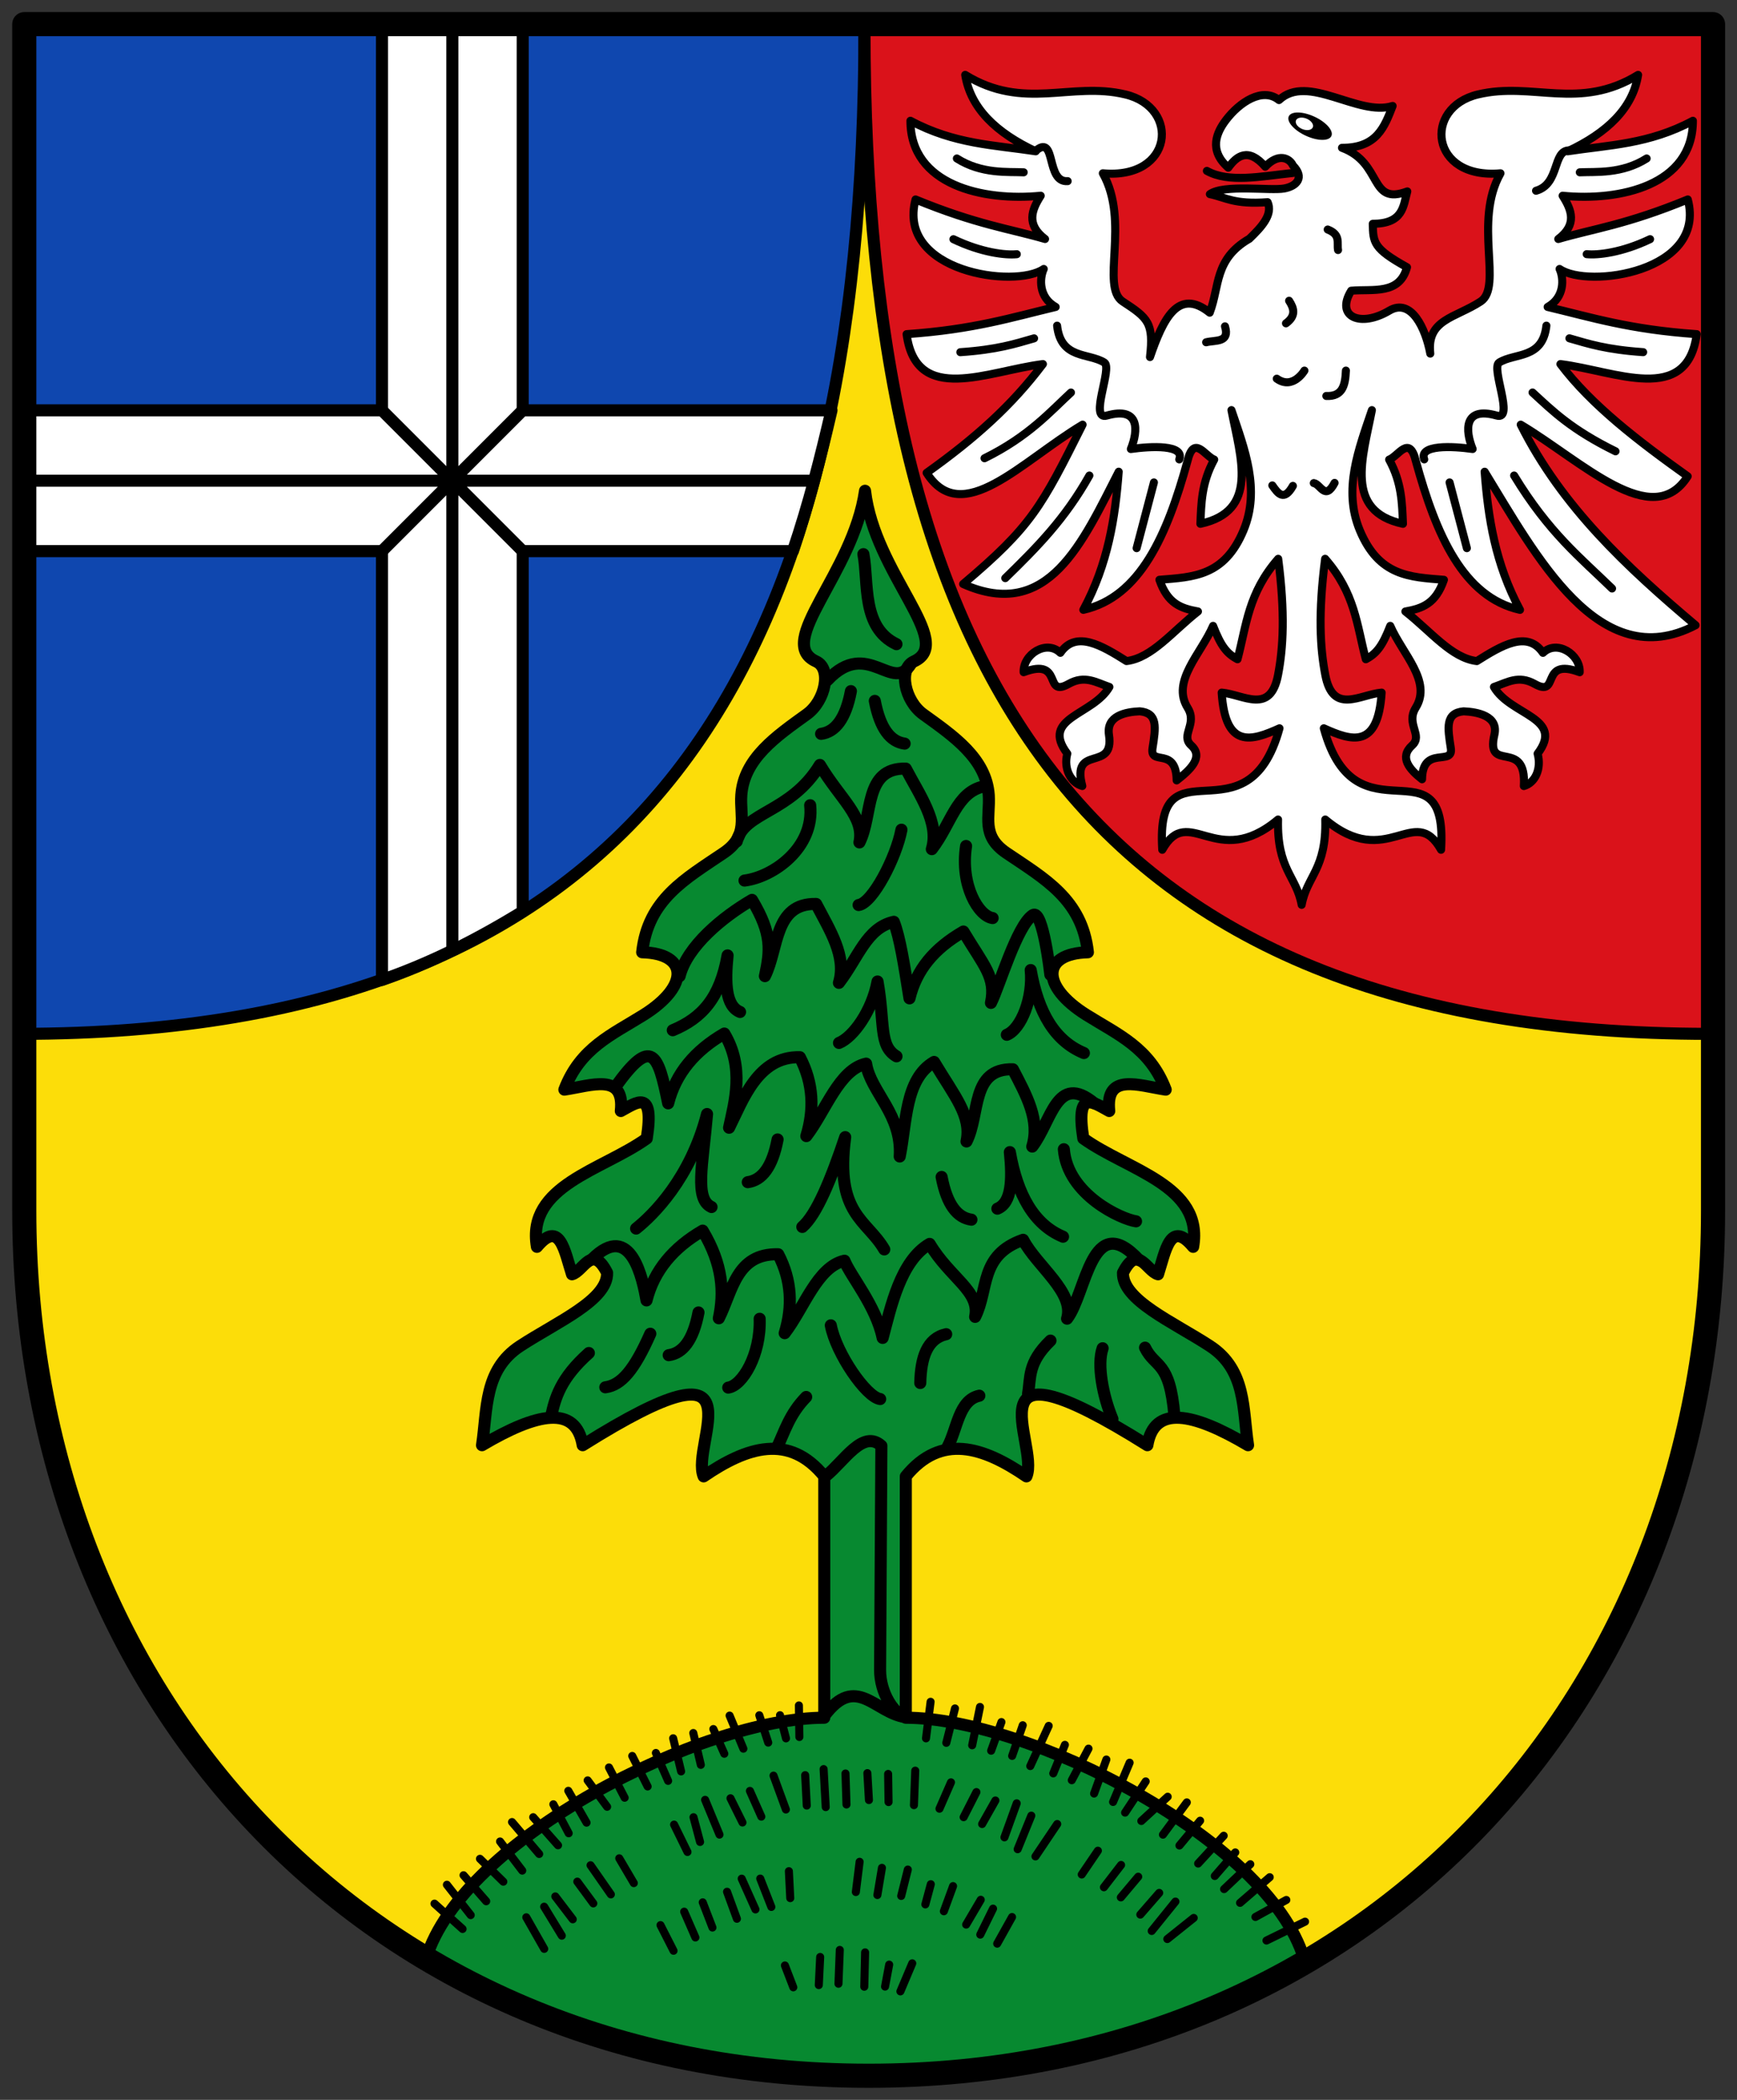
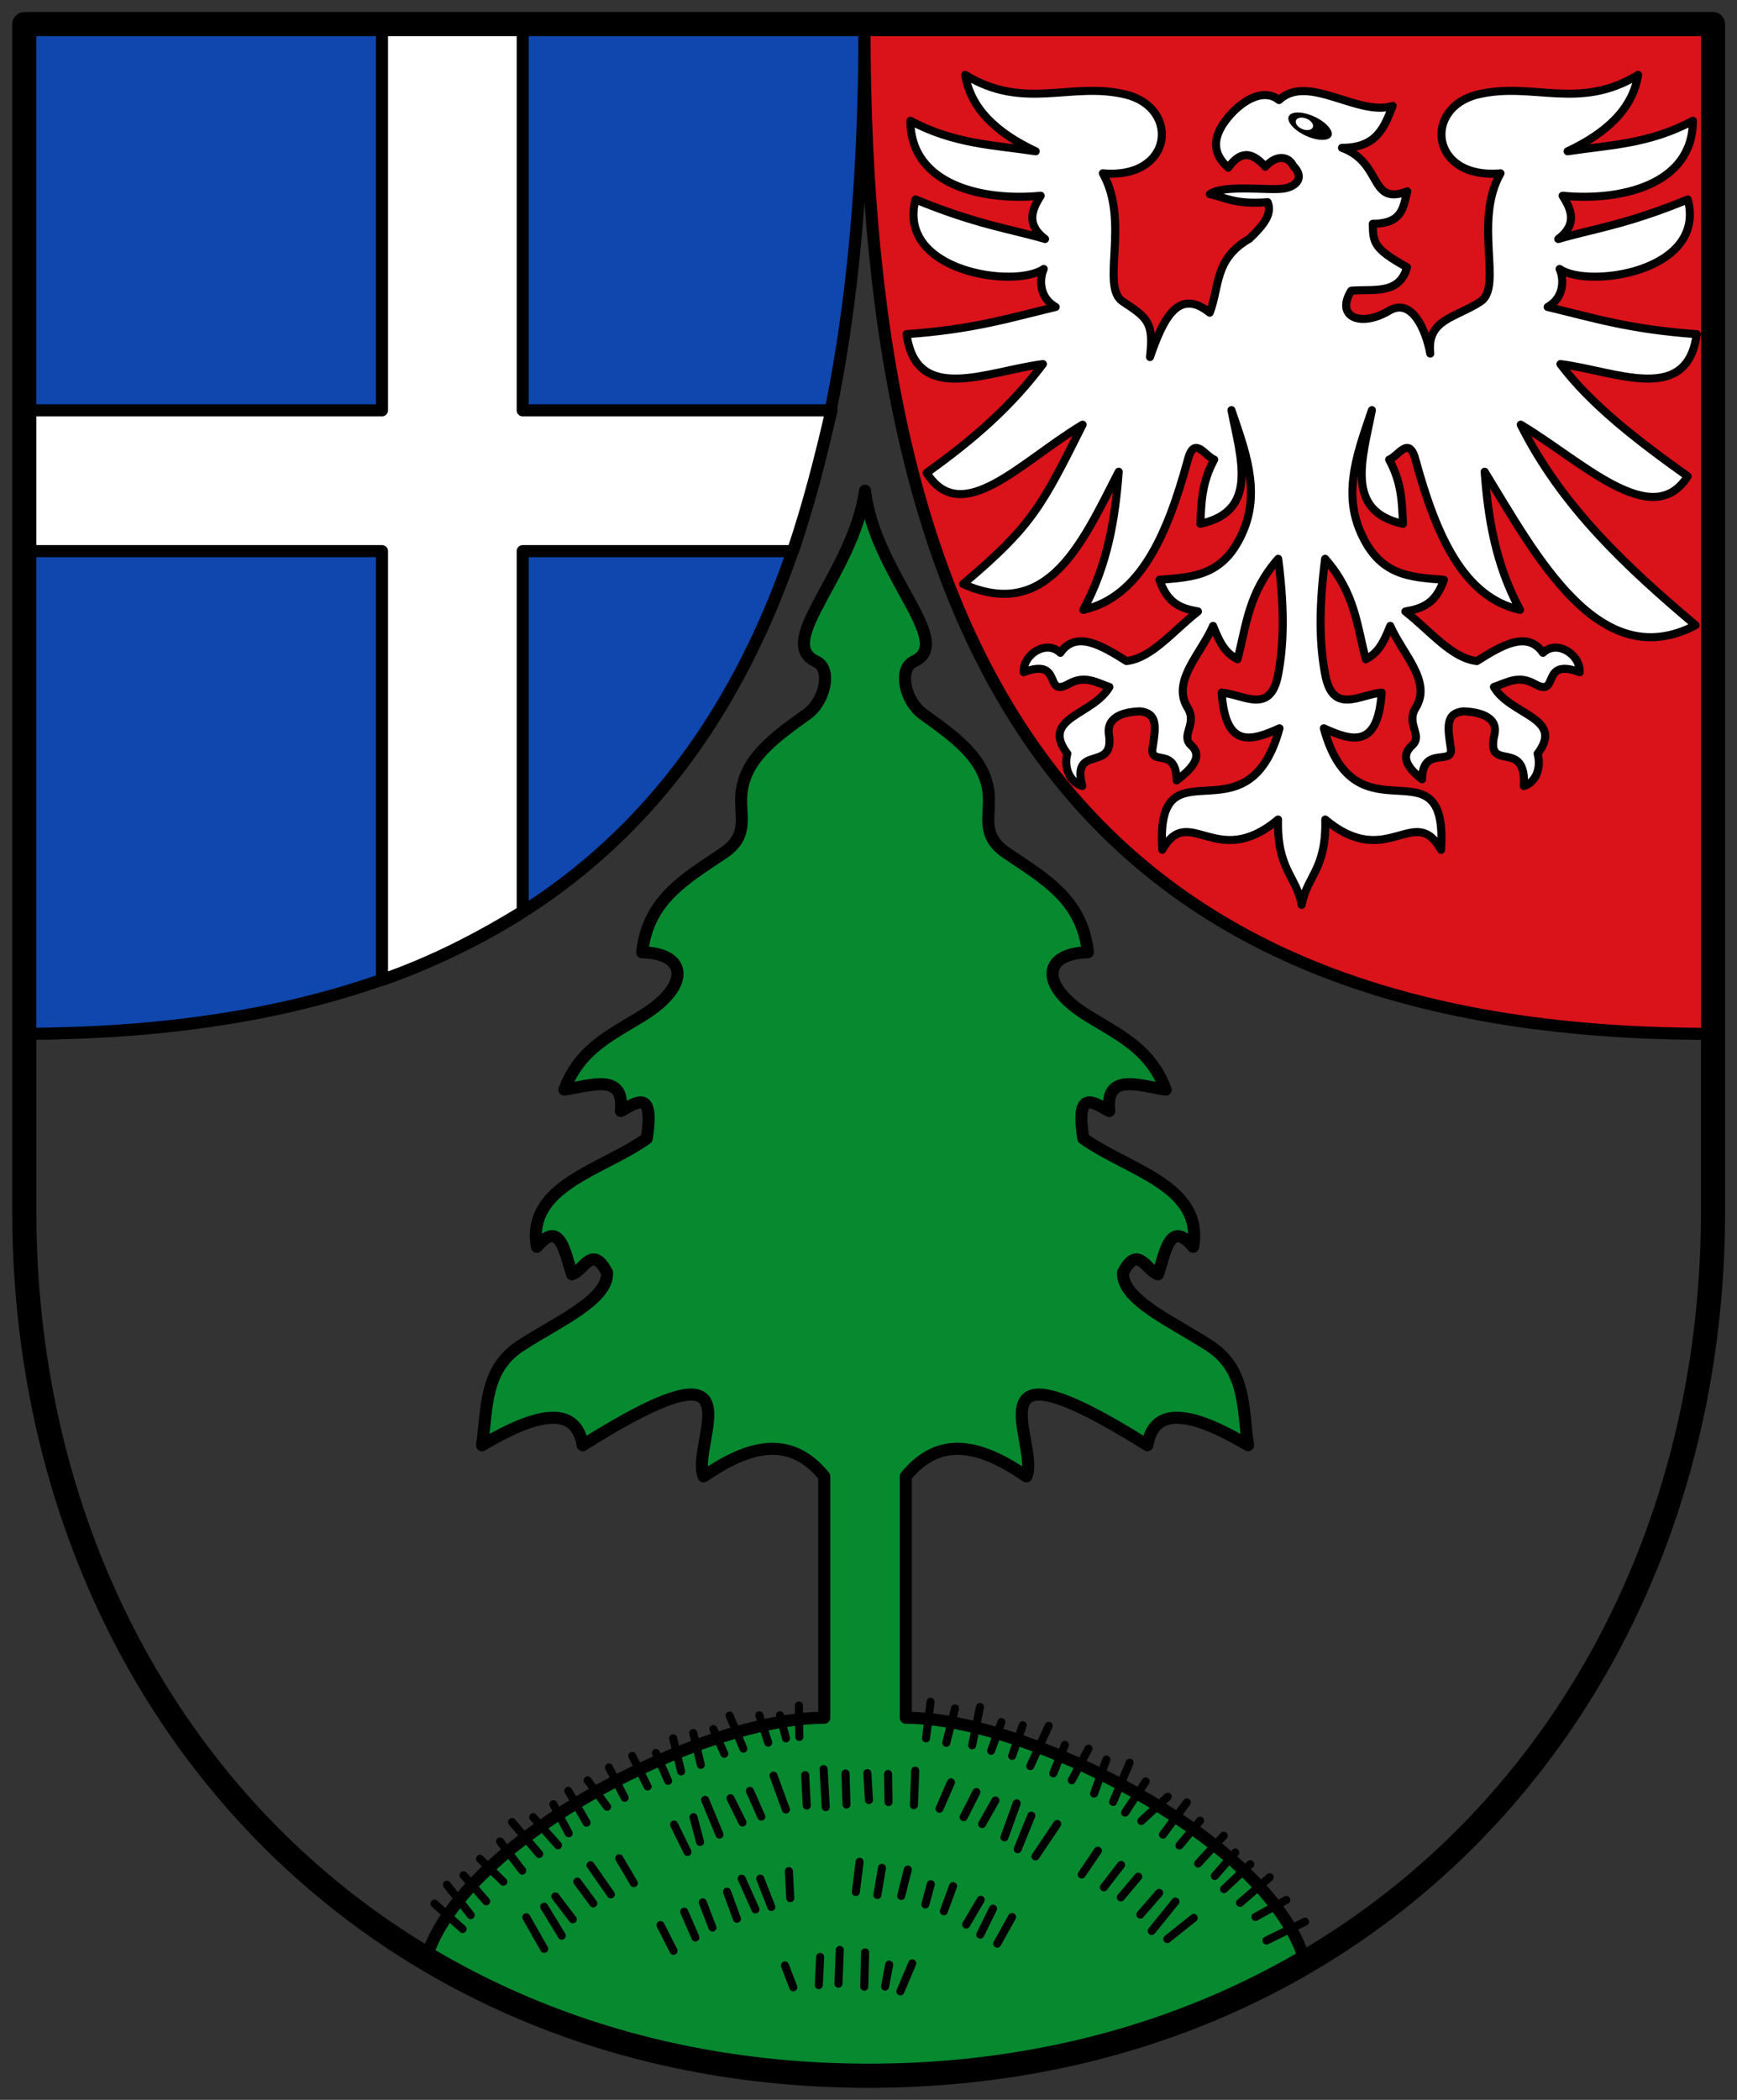
<svg xmlns="http://www.w3.org/2000/svg" height="522" width="432">
  <rect width="100%" height="100%" fill="#333333" stroke="none" />
  <defs>
    <clipPath>
      <path d="m0 0h841.89v595.28h-841.89v-595.28" />
    </clipPath>
    <clipPath>
      <path d="m744.8 8.515h73.13v53.989h-73.13v-53.989" />
    </clipPath>
    <clipPath>
      <path d="m260.79 641.99h66.898v83.17h-66.898v-83.17" />
    </clipPath>
    <clipPath>
      <path d="m51.38 756.36h35.27v43.744h-35.27v-43.744" />
    </clipPath>
  </defs>
-   <path d="m6.04 6h420v295c0 120-85 215-210 215-125 0-210-95-210-215v-295" fill="#fcdd09" />
  <g fill-rule="evenodd" stroke="#000" stroke-linejoin="round" stroke-linecap="round" stroke-width="3">
    <path d="m5 7h210c0 160-55 250-210 250" fill="#0f47af" />
    <path d="m425 7h-210c0 160 55 250 210 250z" fill="#da121a" />
    <path d="m5 102h90v-95h35v95h76.8c-2.701 11.667-5.646 23.333-9.6 35h-67.2v89.6c-11.314 6.959-22.928 12.82-35 17v-106.6h-90" fill="#fff" />
-     <path d="m112.5 7v229m-105.5-116.5h195.4m-72.4-17.5l-35 35m0-35l35 35" fill="none" />
    <path d="m227.3 164.42c-3.955 1.801-2.302 9.805 2.295 13.12 7.596 5.478 15.67 10.976 16.313 20.11.374 5.312-1.948 10.07 4.369 14.353 9.568 6.486 18.842 11.549 20.289 24.721-11.527.293-11.802 8.407-.379 15.554 7.883 4.933 15.773 8.198 19.727 18.589-6.69-.995-15.05-4.286-14.04 5.311-3.886-2.063-8.418-5.744-6.449 6.828 11.08 7.924 29.972 11.683 27.314 26.935-5.719-6.859-6.877 1.107-8.725 6.828-2.839-.783-5.03-7.681-8.725-.379-.215 6.812 12.472 12.226 21.624 18.209 9.06 5.922 8.13 15.761 9.484 24.658-13.795-8.174-23.357-9.997-25.04 0-45.791-28.745-26.685-.372-30.08 7.746-10.765-7.369-21.249-10.75-30 0v60c30 0 90 30 99.04 59.902-36.35 19.831-72.69 28.855-109.18 30.1-36.485-1.244-72.832-10.268-109.18-30.1 9.04-29.902 69.04-59.902 99.04-59.902v-60c-8.751-10.75-19.235-7.369-30 0-3.399-8.117 15.706-36.491-30.08-7.746-1.681-9.997-11.243-8.174-25.04 0 1.354-8.897.426-18.736 9.484-24.658 9.151-5.983 21.838-11.397 21.624-18.209-3.698-7.301-5.887-.403-8.725.379-1.848-5.721-3.01-13.687-8.725-6.828-2.658-15.252 16.232-19.01 27.314-26.935 1.969-12.573-2.564-8.892-6.449-6.828 1.013-9.597-7.346-6.306-14.04-5.311 3.954-10.391 11.843-13.656 19.727-18.589 11.422-7.147 11.148-15.261-.379-15.554 1.447-13.172 10.722-18.235 20.289-24.721 6.317-4.282 3.995-9.04 4.369-14.353.643-9.13 8.716-14.628 16.313-20.11 4.597-3.315 6.25-11.319 2.295-13.12-10.441-4.755 9.203-21.805 12.161-42.42 2.385 20.616 22.602 37.665 12.161 42.42z" fill="#078930" />
  </g>
  <g transform="translate(-5.158-10.89)">
    <g fill-rule="evenodd" stroke="#000" stroke-linejoin="round" stroke-linecap="round" stroke-width="2">
      <path d="m315.85 70.27c3.178-3.04 5.909-6.08 4.572-9.12-8.361.613-10.359-1.165-14.362-2 3.47-2.486 15.04-.785 18.465-1.404 3.146-.57 5.151-2.723 2.202-5.712-.825-1.82-3.584-3.215-6.891.297-4.235-4.877-7.06-2.718-9.203.24-5.01-4.382-2.829-8.873-.573-11.84 3.377-4.439 9.1-8.263 13.192-4.968 7.171-6.727 19.719 4.189 28.26 1.463-2.02 5.167-3.882 10.45-12.596 10.407 10.26 3.78 6.619 14.442 16.242 10.84-1.026 3.702-.967 8.01-8.584 8.05.094 4.65.121 6.147 8.511 10.797-1.856 6.929-8.431 5.364-13.876 5.835-4.02 6.508 2.315 9.225 9.452 4.968 5.5-3.281 9.06 4.464 10.215 10.67-.972-8.529 6.222-8.826 12.523-12.956 5.582-3.659-1.866-19.811 4.938-31.867-17.532 1.571-19.312-16.327-5.615-19.6 13.617-3.255 25.2 4.145 39.841-4.865-1.338 8.381-7.8 14.433-17.535 18.997 10.227-1.571 20.22-1.723 31.16-7.591 0 16.05-18.16 20.04-32.403 18.637 2.28 3.577 3.648 7.153-1.078 10.755 8.702-2.541 16.908-3.538 32.21-9.827 4.744 17.997-24.783 22.23-31.884 17.276 1.098 2.384 1.269 7.06-2.969 9.444 10.959 2.604 20.349 5.601 37.08 6.761-2.397 17.816-20.21 9.149-33.903 7.438 7.722 10.242 19.408 19.16 31.653 27.898-8.78 13.845-26.27-3.734-41.524-12.839 10.225 20.438 26.447 35.482 43.493 49.858-24.06 12.597-39.781-17.549-52.47-38.16.864 11.445 2.639 22.891 8.797 34.34-14.12-3.166-20.857-18.637-25.892-36.945-1.619-6.725-4.347-1.254-6.655-.41 3.188 5.833 3.21 10.875 3.436 15.968-14.585-3.155-10.05-16.285-7.724-28.26-3.277 9.705-7.238 19.714-3.01 29.874 4.762 11.433 12.428 11.616 20.923 12.303-2.035 5.934-5.331 7.111-9.584 7.871 6.306 4.94 11.465 11.584 17.771 12.333 6.1-3.833 12.548-7.742 16.449-2.047 3.438-3.351 9.309.348 9.133 4.816-10.04-3.786-4.82 6.493-11.2 2.91-4.01-2.251-6.751-.397-10.127.759 4.091 7.087 17.667 7.574 10.865 16.573 1.013 3.833-.633 7.259-3.427 8.05.728-12.1-9.593-3-7.331-12.718 1.097-4.713-4.202-5.704-7.654-5.853-4.561.424-3.984 3.996-3.182 9.149.715 4.598-7.04-.837-7.151 7.739-3.131-2.442-5.756-5.454-2.467-8.426 2.788-2.519-1.654-5.272.894-9.359 4.098-6.573-3.322-13.382-6.335-20.35-1.956 5.03-3.401 6.88-6.078 8.304-2.247-8.515-2.663-16.457-10.12-24.972-1.751 13.59-1.252 22.12.037 28.868 1.906 9.98 8.575 4.863 14.02 4.395-.911 14.12-7.472 11.997-14.382 8.871 8 29.27 30.949 2.037 29.16 30.2-6.656-11.835-13.38 5.41-28.801-7.524.311 12.444-4.553 14-5.869 21.21-1.316-7.208-6.181-8.766-5.869-21.21-15.421 12.934-22.14-4.31-28.801 7.524-1.788-28.17 21.16-.935 29.16-30.2-6.91 3.127-13.471 5.251-14.382-8.871 5.447.468 12.12 5.585 14.02-4.395 1.289-6.749 1.788-15.278.037-28.868-7.457 8.515-7.873 16.457-10.12 24.972-2.677-1.424-4.122-3.274-6.078-8.304-3.01 6.968-10.433 13.777-6.335 20.35 2.548 4.087-1.894 6.84.894 9.359 3.29 2.972-.482 6.27-3.613 8.712-.113-8.576-6.72-3.427-6-8.03.802-5.153 1.379-8.725-3.182-9.149-3.452.149-8.381 1.069-7.654 5.853 1.433 9.432-9.463 2.124-6.631 12.718-2.794-.788-4.74-4.213-3.727-8.05-6.803-8.999 6.374-9.485 10.464-16.573-3.376-1.155-6.12-3.01-10.127-.759-6.38 3.583-1.163-6.696-11.2-2.91-.176-4.468 5.695-8.167 9.133-4.816 3.901-5.695 10.349-1.786 16.449 2.047 6.306-.749 11.465-7.392 17.771-12.333-4.253-.76-7.549-1.936-9.584-7.871 8.496-.687 16.16-.87 20.923-12.303 4.232-10.16.271-20.17-3.01-29.874 2.329 11.98 6.861 25.11-7.724 28.26.226-5.093.248-10.135 3.436-15.968-2.307-.844-5.04-6.315-6.655.41-5.03 18.308-11.772 33.779-25.892 36.945 6.158-11.445 7.934-22.891 8.797-34.34-8.967 17.464-17.495 37.37-38.691 27.921 17.05-14.375 19.485-19.18 29.71-39.614-15.25 9.105-30.01 25.825-38.79 11.98 12.245-8.734 21.2-16.796 28.92-27.04-13.691 1.712-31.506 10.379-33.903-7.438 16.736-1.16 26.13-4.157 37.08-6.761-4.238-2.384-4.067-7.06-2.969-9.444-7.101 4.953-36.628.72-31.884-17.276 15.304 6.289 23.511 7.286 32.21 9.827-4.726-3.602-3.358-7.178-1.078-10.755-14.247 1.407-32.404-2.587-32.403-18.637 10.943 5.868 20.933 6.02 31.16 7.591-9.734-4.564-16.197-10.616-17.535-18.997 14.638 9.01 26.22 1.611 39.841 4.865 13.698 3.274 11.917 21.17-5.615 19.6 6.805 12.06-.643 28.21 4.938 31.867 6.301 4.13 7.763 5.287 6.791 13.816 3.275-9.543 7.06-17.302 14.853-11.03 2.514-6.596 1.103-13.276 9.798-18.348z" fill="#fff" />
-       <path d="m263 48.16c4.839-3.692 2.257 8.168 7.689 7.758m124.73-7.639c-4.178.004-2.272 8.34-8.241 10.03m-62.19 32.957c2.56-1.87 1.998-3.739.775-5.609m-20.634 10.317c2.293-.59 5.948.182 4.688-3.961m-4.501-38.639c5.452 3.02 13.278 1.375 21.571.493m8.479 14.08c3.303 1.292 2.248 3.311 2.57 5.099m-.86 57.889c-2.361 4.487-3.484.307-5.168.051m-10.317.573c1.447 2.11 2.922 3.996 5.117.117m8.311-22.353c4.104.191 4.713-2.77 4.872-6.305m-17.195 2.01c4.01 2.866 6.878-2.01 6.878-2.01m-69.82-49.29c-3.932-.186-10.451.477-16.622-3.439m49.01 80.53l-4.299 16.335m-11.75-18.05c-6.084 10.812-12.982 17.772-20.92 25.506m2.866-80.53c-2.661.282-8.696-.337-15.762-3.726m20.06 24.646c-4.76 1.372-9.145 2.806-18.341 3.439m27.512 10.03c-5.04 4.642-10.532 10.953-21.494 16.335m48.43.287c1.414-3.705-7.06-3.288-12.04-2.579 1.851-4.578 2.287-10.654-5.989-8.312-4.499 1.273 1.51-11.85-.603-13.182-3.9-2.458-10.833-.783-11.75-9.171m130-38.12c3.932-.186 10.451.477 16.622-3.439m-49.01 80.53l4.299 16.335m11.75-18.05c8.663 14.251 16.421 20.351 24.359 28.08m-6.305-83.11c2.661.282 8.696-.337 15.762-3.726m-20.06 24.646c4.76 1.372 9.145 2.806 18.341 3.439m-27.512 10.03c5.04 4.642 9.672 9.233 20.634 14.616m-47.572 2.01c-1.414-3.705 7.06-3.288 12.04-2.579-1.851-4.578-2.287-10.654 5.989-8.312 4.499 1.273-1.51-11.85.603-13.182 3.9-2.458 10.833-.783 11.75-9.171" fill="none" />
    </g>
    <ellipse cx="318.25" cy="-100.78" rx="5.839" ry="2.601" transform="matrix(.907.42-.42.907 0 0)" />
    <ellipse cx="150.57" cy="258.34" rx="1.494" ry="2.203" transform="matrix(.751-.66.838.546 0 0)" fill="#fff" />
  </g>
  <g fill="none" stroke="#000" stroke-linejoin="round" stroke-linecap="round">
    <path d="m251.7 476.55l-3.695 6.613m-1.031-8.702l-3.176 6.456m-18.02-16.17l-1.645 6.556m7.362-2.917l-1.355 5.02m6.891-4.549l-2.291 6.252m9.175-2.851l-3.627 6.165m-13.409 9.633l-2.948 6.974m-2.792-6.653l-1.023 5.462m-24.907-5.258l2.088 5.433m6.68-7.539l-.341 6.988m5.22-8.742l-.326 8.407m6.623-7.799l-.204 8.543m-25.874-26.885l2.76 7.05m-7.375-7.03l3.427 7.65m-23.62 3.902l3.245 6.374m2.644-9.719l2.794 6.415m1.822-8.736l2.417 6.266m3.627-8.897l2.457 6.718m113.61-.209l-6.567 5.248m2.02-9.316l-5.905 7.306m-13.381-19.952l-4.02 5.918m9.789-2.373l-4.271 5.542m8.531-2.619l-4.323 5.14m9.543-1.116l-4.699 5.393m-20.665-22.513l-5.414 8.05m-1.031-10.135l-3.393 8.343m-16.586-16.621l-2.861 6.556m9.186-4.133l-3.179 6.233m7.904-4.144l-3.304 5.847m8.602-5.144l-3.054 8.458m-30.464 7.585l-1.132 6.751m-19.521-47.13l.117 7.848m116.98 34.854l-7.38 6.376m11.509-.721l-7.685 4.229m12.344 1.166l-9.596 4.695m-118.78-17.245l.341 6.705m114.42-8.432l-6.523 6.183m2.781-9.116l-5.097 5.858m-11.71-19.704l-6.558 6.03m11.314-4.619l-5.935 8.02m9.243-3.471l-5.145 6.168m11.01-2.429l-6.356 6.908m-13.04-20.413l-5.128 7.759m1.129-12.413l-4.119 9.761m-16.01-18.914l-4.581 9.995m8.612-5.279l-2.892 7.092m8.764-6.15l-4.164 7.853m8.602-5.144l-3.054 8.458m-141.21 30.762l4.458 7.844m-.017-10.482l4.388 7.206m14.287-19.235l3.624 6.167m-10.76-4.439l5.05 7.241m-8.343-3.169l3.979 5.41m-9.45-1.735l4.338 5.687m25.2-23.54l3.334 6.802m1.497-8.634l1.632 6.147m18.268-16.489l3.078 8.42m-8.95-4.621l2.839 6.395m-7.67-4.563l2.985 6.02m-9.295-5.633l3.577 8.644m21.307-14.78l.398 7.565m4.191-9.07l.523 9.447m22.265-9.06l-.324 8.578m-6.42-7.761l.103 6.996m-5.265-7.205l.386 6.705m-5.83-6.607l.249 7.706m3.263 14.241l-.936 7.517m18.59-47.29l-1.141 9.09m24.06-3.256l-2.636 7.62m-2.666-8.412l-2.559 7.122m-2.773-10.884l-1.944 9.534m-4.275-9.161l-2.158 8.549m-72.23 2.521l3.043 6.937m1.253-10.59l1.978 8.237m19.448-13.96l2.219 6.8m-9.606-6.715l3.426 8.228m-7.47-4.883l2.728 6.137m-7.713-5.151l1.872 7.917m-41.691 13.01l6.178 6.984m-1.163-10.196l3.815 7.206m15.804-19.22l3.827 7.585m-9.614-4.725l3.901 7.528m-9.202-4.316l4.839 6.557m-9.653-3.964l4.54 7.916m-37.821 20.13l6.987 6.297m-3.899-10.993l5.925 7.548m10.272-23.13l6.75 7.933m-9.726-3.104l5.52 7.241m-10.516-2.936l5.806 5.689m-9.894-1.601l5.638 6.465m73.07-46.25l1.49 5.759" fill-rule="evenodd" stroke-width="2" />
    <path d="m6.04 6h420v295c0 120-85 215-210 215-125 0-210-95-210-215v-295" stroke-width="6" />
-     <path d="m193.39 283.25c-1.328 6.971-3.927 10.131-7.415 10.622m48.21-1.3c1.328 6.971 3.927 10.131 7.415 10.622m22.982-17.512c.923 11.429 14.464 17.426 17.952 17.917m-93.6 24.23c.293 8.998-4.332 16.615-7.82 17.11m43.08-138.69c-1.328 6.971-7.169 18.236-10.657 18.728m26.732-14.675c-1.509 9.808 3.116 17.426 6.604 17.917m-45.38-28.05c1.104 10.619-9.195 17.831-16.331 18.728m29.569-81.14c1.328 6.971-.531 18.236 8.225 22.375m-5.388 14.1c1.328 6.971 3.927 10.131 7.415 10.622m-13.357-13.05c-1.328 6.971-3.927 10.131-7.415 10.622m22.41-17.512c-4.57 7.782-10.817-6.486-20.789 4.137m.794 160.41c1.328 6.971 8.79 17.831 12.278 18.322m-10.243-88.52c3.602-1.478 8.247-8.03 9.588-15.275 1.856 10.586.297 15.982 4.716 18.602m-38.908-11.03c-3.602-1.478-3.789-7.223-3.104-14.06-1.856 10.586-6.376 15.577-13.632 18.602m83.08 1.131c3.602-1.478 6.626-9.249 5.941-16.09 1.856 10.586 5.971 17.603 13.227 20.628m-21.517 38.689c3.602-1.478 3.789-7.223 3.104-14.06 1.856 10.586 5.971 18.01 13.227 21.03m-44.46 3.158c-4.331-7.432-12.277-8.666-9.716-27.912-3.556 10.596-7.112 19.25-10.668 22.323m-22.577-4.948c-4.264-1.949-2.209-10.458-1.117-23.12-4.126 16.05-13.52 25.2-17.646 28.473m103.06 27.851c-5.732 5.532-4.88 9.183-5.585 13.279m-20.353-14.872c-4.717 1.047-6.298 5.753-6.445 12.133m55.902-8.789c2.516 5.157 6.15 3.041 7.311 17m-17.861-16.849c-1.442 4.097.09 11.964 2.439 17.578m-33.1-5.784c-5.124 1.112-5.466 8.203-7.878 12.706m-35.19-12.391c-4.136 4.235-5.295 8.471-7.304 12.706m-9.969-150.8c1.867-7.454 13.413-7.07 20.683-19.02 5.093 8.515 11.193 12.896 9.839 19.262 3.422-6.807 1.05-18.596 11.529-18.346 3.409 6.537 8.463 13.479 6.473 20.02 4.838-6.298 6.087-14.07 12.841-15.582m-75.57 47.16c1.867-7.454 10.744-14.755 18.01-18.967 5.093 8.515 4.561 12.589 3.207 18.955 3.422-6.807 2.266-18.19 12.745-17.941 3.409 6.537 7.652 13.07 5.662 19.611 4.838-6.298 6.897-13.668 13.652-15.176 1.486 3.775 2.567 10.607 3.901 19.03 1.715-7.127 6.134-12.401 13.404-16.614 5.093 8.515 8.209 11.373 6.855 17.739 2.106-4.189 6.458-19.27 10.43-21.835 2.483-1.603 4.342 14.837 4.342 14.837m-108.21 27.929c9.172-12.819 10.643-8.211 13.162 4.04 1.867-7.454 6.691-13.13 13.961-17.346 5.093 8.515 2.535 17.05 1.181 23.413 3.422-6.807 7.129-17.786 17.608-17.535 3.409 6.537 3.599 13.07 1.609 19.611 4.838-6.298 8.113-16.505 14.867-18.01 1.081 7.02 9.05 12.633 8.359 23.08 1.715-8.343 1.27-19.291 8.54-23.503 5.093 8.515 9.425 13.399 8.07 19.766 3.422-6.807 1.05-18.19 11.529-17.941 3.409 6.537 6.813 12.669 4.823 19.21 4.838-6.298 6.066-18.45 15.4-10.788m-124.86 38.766c9.745-9.733 12.628 5.307 13.526 10.264 1.867-7.454 6.691-13.13 13.961-17.346 5.093 8.515 5.372 15.426 4.02 21.792 3.422-6.807 4.292-16.16 14.771-15.914 3.409 6.537 3.599 13.07 1.609 19.611 4.838-6.298 8.113-16.505 14.867-18.01 1.486 3.775 7.844 11.229 9.496 19.19 2.033-7.589 4.416-19.16 11.686-23.372 5.093 8.515 12.667 11.778 11.313 18.14 3.422-6.807 1.05-15.354 11.934-19.16 3.409 6.537 12.921 13.07 10.931 19.611 4.838-6.298 6.04-27.465 17.95-14.534m-77.923 53.632c4.598-3.733 9.196-11.637 13.794-7.5l-.321 55.665c-.034 5.828 3.515 11.05 6.306 11.798-7.644-1.143-12.249-10.891-20.14-.38m-31.33-100.23c-1.328 6.971-3.927 10.131-7.415 10.622m-19.85-.536c-7.03 6.256-8.386 11.1-9.414 15.852m24.698-20.645c-4 9.02-7.192 12.775-11.194 13.316" fill-rule="evenodd" stroke-width="3" />
  </g>
</svg>